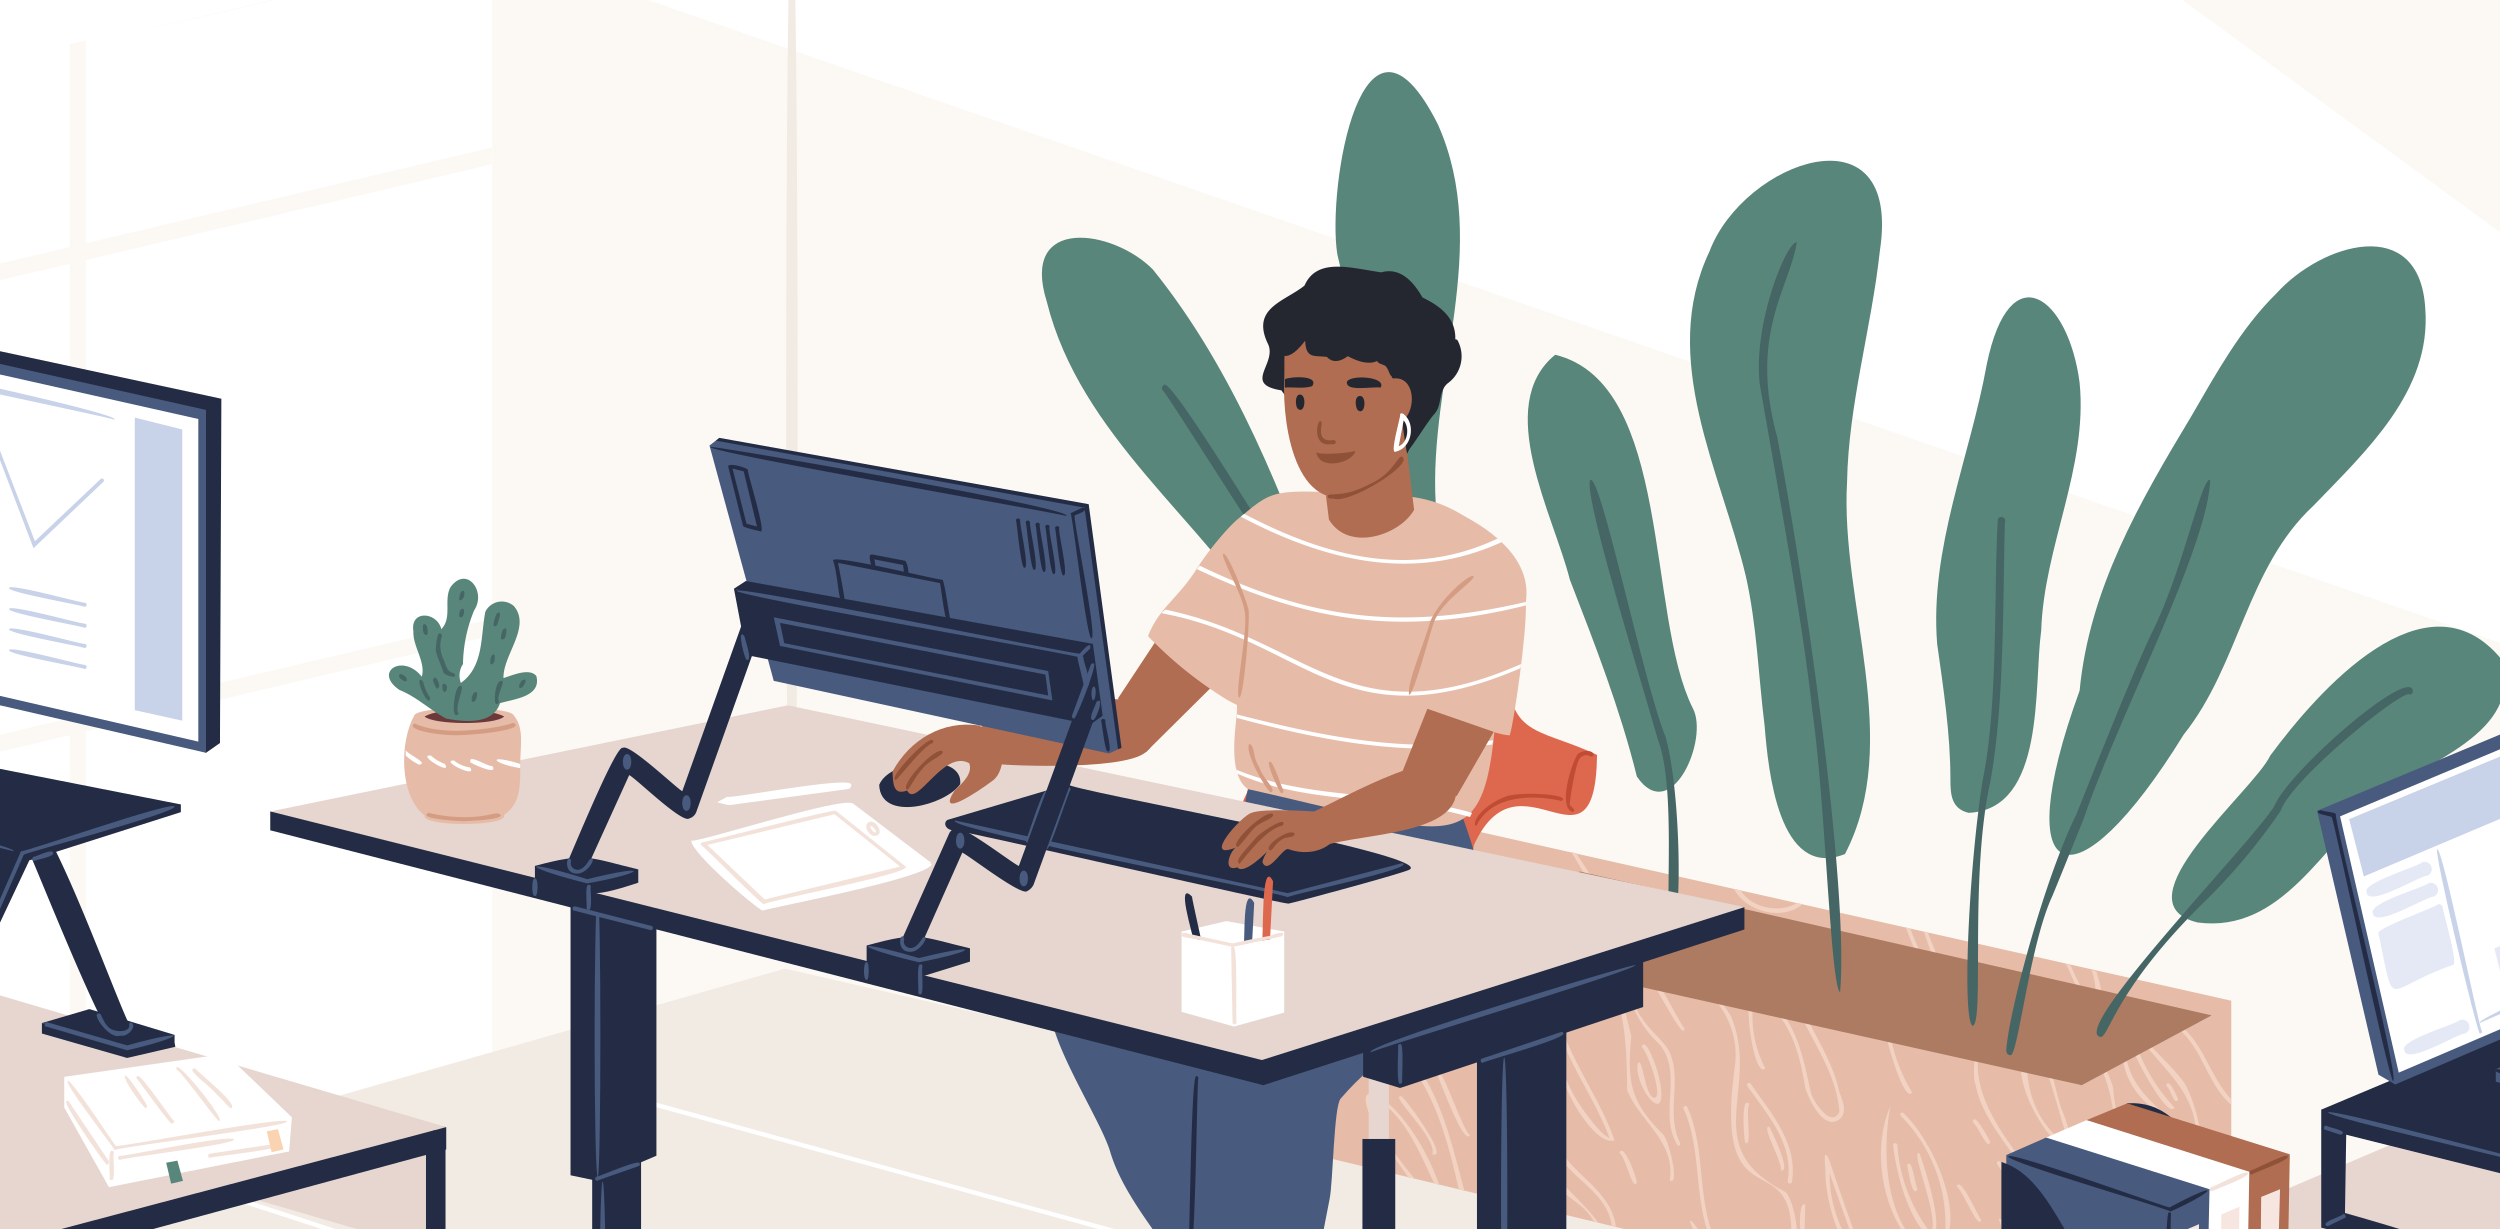
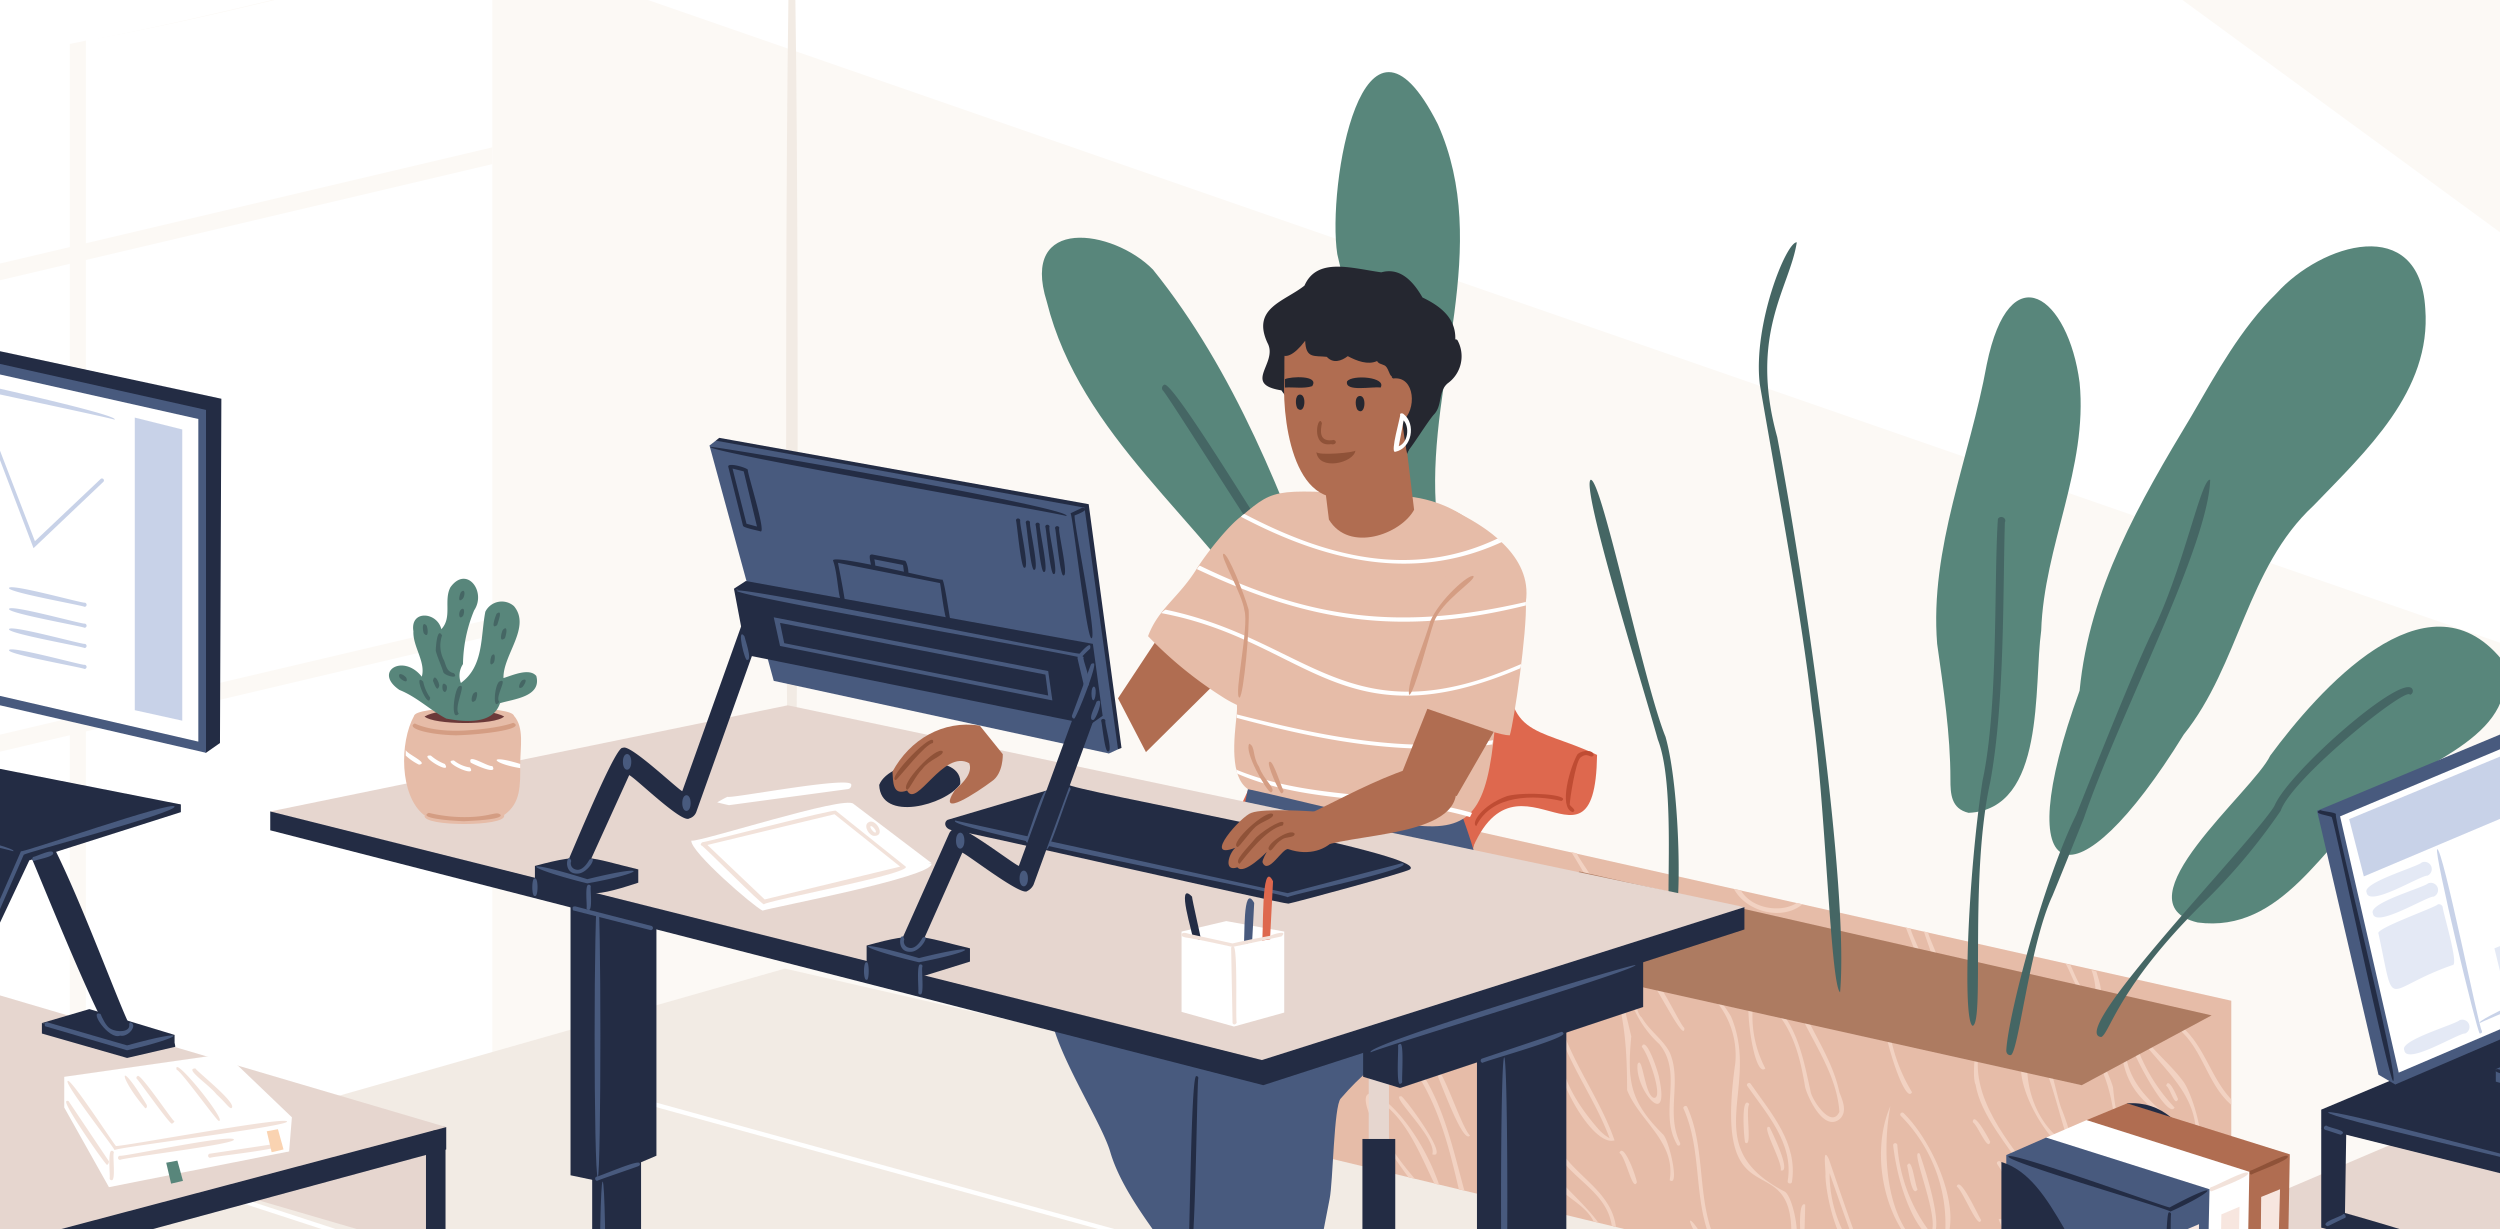
<svg xmlns="http://www.w3.org/2000/svg" id="Calque_1" data-name="Calque 1" viewBox="0 0 358 176">
  <rect x="0" y="0" width="358" height="176" fill="#333333" stroke="none" />
  <defs>
    <style>.cls-1{fill:none;}.cls-2{clip-path:url(#clip-path);}.cls-3{fill:#aacbe6;}.cls-4{fill:#fff;}.cls-10,.cls-11,.cls-12,.cls-13,.cls-14,.cls-15,.cls-16,.cls-17,.cls-18,.cls-19,.cls-20,.cls-21,.cls-22,.cls-23,.cls-24,.cls-25,.cls-26,.cls-4,.cls-5,.cls-6,.cls-7,.cls-8,.cls-9{fill-rule:evenodd;}.cls-5{fill:#fcf9f5;}.cls-6{fill:#f2ebe4;}.cls-7{fill:#e6bca8;}.cls-8{fill:#f2d2c2;}.cls-9{fill:#58867b;}.cls-10{fill:#ad7b61;}.cls-11{fill:#456664;}.cls-12{fill:#232c44;}.cls-13{fill:#e6d6cf;}.cls-14{fill:#485a7e;}.cls-15{fill:#c8d2e8;}.cls-16{fill:#f2e2da;}.cls-17{fill:#fad3b1;}.cls-18{fill:#b06d51;}.cls-19{fill:#de684e;}.cls-20{fill:#252730;}.cls-21{fill:#8f5238;}.cls-22{fill:#d49d83;}.cls-23{fill:#bf4c33;}.cls-24{fill:#6b3939;}.cls-25{fill:#e4e9f5;}.cls-26{fill:#f7e6df;}</style>
    <clipPath id="clip-path">
      <polyline class="cls-1" points="-4.7 -5.8 -4.7 179.4 361.4 179.4 361.4 -5.8" />
    </clipPath>
  </defs>
  <g class="cls-2">
    <rect id="candidat-handicap-recrutement-copy-23-a" class="cls-3" y="1" width="358" height="176" />
    <polyline class="cls-4" points="-4.7 -5.8 -4.7 179.4 361.4 179.4 361.4 -5.8" />
    <path class="cls-5" d="M304.6-5.8C434.1,4.7,510.8-19.2,510.9,145.1" />
    <path class="cls-5" d="M510.9,145.1c-1.8,21.3-5,83.7-3,84.4-103.1,4.4-541.2,22.4-536.6,20.7-.2,0-123.9-30.7-134.1-32.9,3-41.2,7.7-236,127.3-208,27.9,3.8,67.7-7.9,106.1-17" />
    <path class="cls-4" d="M70.5-7.7V154.4C16.1,177-56.7,207.2-111.2,229.9c-27.7-6.8-51.7-12.6-51.7-12.6-.7-13.9,11-115.3,24.9-147C-124.8,29.6-90.1,5-49.6,8c39,6.5,80.5-6.1,120.1-15.7" />
    <path class="cls-5" d="M70.5,21.1v2.4C5.6,38.8-74.1,57.6-138.9,72.9c.3-.9.6-1.7.9-2.6C-73.5,55.1,6,36.3,70.5,21.1Zm0,67.5V91C-.2,107.7-84.6,127.6-155.3,144.3c.1-.8.3-1.7.4-2.5C-84.4,125.1-.1,105.2,70.5,88.6Z" />
    <path class="cls-5" d="M12.3,5.8V209.4H10V6.3c.8-.2,1.6-.3,2.3-.5M-47.3,8.2V215.1h-2.3V8c.8.1,1.5.1,2.3.2m-67.2,23V227.1h-2.3V33.7a27.25,27.25,0,0,1,2.3-2.5" />
    <path class="cls-6" d="M507.8,229.5,112.4,138.7l-275.3,78.5c8.6,38.4,17.2,41.2,53.8,49.7,66,22.9,95.5,42.5,168.8,27.3,46.4-6,94.3-15.5,140.7-4.9,46.6,11.6,95.2,15.5,143.2,15.8,23.2,1,46.5,6,69.6,2.6,18.7-3.1,37.7-7.9,50.3-23.1,14.9-12.7,56.6-35.4,44.3-55.1" />
    <path class="cls-7" d="M295.3,154v37c-44-10.5-93.1-22.3-137.3-32.9l-2.1-35.4C199.6,132.6,251.7,144.3,295.3,154Z" />
    <path class="cls-7" d="M319.5,143.3v37c-37.7-7.7-76.5-15.7-114.1-23.4l-.9-.2-24.4-5V112C224.8,122,275,133.3,319.5,143.3Z" />
    <polygon class="cls-7" points="319.5 180.3 295.3 191 295.3 154 319.5 143.3 319.5 180.3" />
    <path class="cls-8" d="M290.1,166.9c-4.3-5.6-9.3-12.5-5.6-19.7-1.3-1.6-2.3,6.9-1.6,8.1,1.5,8.9,15.4,16.9,8.1,26.3-.3.3.2.7.4.4,4.1-4.4,1.7-10.7-1.3-15.1" />
    <path class="cls-8" d="M286.5,166.4c-.2-.3-.7,0-.5.3a23,23,0,0,1,3.8,11c2.1.2-2-9.8-3.3-11.3m-1.5-2.9c-.3-.6-2.4-4.5-2.5-2.8.7.4,2.2,4.3,2.5,2.8m-8.5,16.3c-7-4.4-6.9-15.6-5.8-21.4-3,6.9-.9,17.4,5.5,21.9a.29.29,0,1,0,.3-.5m-3.9-20.4a.28.28,0,1,0-.4.4,22,22,0,0,1,6.2,18.4c2.8-4.5-1.4-14.5-5.8-18.8" />
    <path class="cls-8" d="M274.9,165.2c-1.6-1,3,9.3,1.6,11.4a23.31,23.31,0,0,1-4.8-12.6.3.3,0,0,0-.6,0c1.6,13.6,10.3,20.2,3.8,1.2" />
    <path class="cls-8" d="M274.6,170.3c-.4-.6-.8-4.8-1.5-3.4.2.7.7,4.8,1.5,3.4m3.3,16.6-.7-.2c-9.7-13.9-7-12.1.7.2m-4.1-30.5a24,24,0,0,1-3.5-12c-2.3-1.5,2.3,14.4,3.5,12M288,189.3l-.6-.1a23.67,23.67,0,0,0-1.2-14.6c2.2-1,3,12.6,1.8,14.7m-4.3-14.6c-.5-.7-3-6.4-3.5-4.8.9.6,3.1,6.4,3.5,4.8m-28.2-4.1c-12.5-6.5-3.3-14.7-7.6-25-.4-.8-3.5-5.3-3.6-3.7a12.18,12.18,0,0,1,4.2,10.3c-3.4,23.8,8.6,11,8,25.4,1.7,1.5.4-6.4-1-7m3.9,11.8-.7-.2c-.7-1.2-1.6-10.5-.2-9.7,0,3.2-.5,6.9.9,9.9" />
    <path class="cls-8" d="M250.7,155.2c-.2-.3-.7,0-.5.3,2.8,4,6.7,8.3,5.8,13.6-.1.4.5.5.6.2.9-5.6-3-9.9-5.9-14.1" />
    <path class="cls-8" d="M253.4,161.4c-1.4-.5,1.9,5,1.6,6.2,1.6.4-1.1-5.2-1.6-6.2m-.6-8.4a16,16,0,0,1-1.6-10.3c.1-.4-.5-.5-.6-.2-.8,1.6.6,12,2.2,10.5m10.6,3.4c-1.3-6.1-5.9-11-6.9-16.9a.3.3,0,1,0-.6,0c1,6.8,7,12.5,7.5,19.7-1.1,2.5-3.8-1.5-4.1-2.8-1-4.5-1.8-9.2-5.2-12.6a.28.28,0,1,0-.4.4c3.1,3.1,4.1,7.3,4.8,11.5.4,1.5,2.7,6.5,5,4.5,1.1-1.1.3-2.7-.1-3.8m-12.9,1.7c-1.2-1.4-.8,4.6-.6,5.5,1.1.9,0-4.5.6-5.5m-12.4,4.3c-4.7-4.7-5.1-7.6-4.5-14-.3-1.1-2.1-9.5-2.8-8.3,1.9,5.3,2.2,10.5,2.2,16,1.8,4.5,7,7.4,6.1,12.9,1.5,1.1-.1-5.9-1-6.6m2.5,1.3c-2.1-4.3.3-8.8-1.5-13-1-1.9-2.9-3.1-4-5-1.3-.9-1.5-8.1-2.4-6.9a15.12,15.12,0,0,0,4.9,10.7c3.5,4.2-.1,9.7,2.5,14.3.1.4.6.3.5-.1" />
    <path class="cls-8" d="M237.6,154.4c-.1-.8-1.9-6.2-2.5-4.5,1,1.1,3.2,7.6,1.7,7.3-1.3-.4-1.6-6.3-2.3-4.8-.4,3.6,4.7,9.6,3.1,2m3.6-7.2c-.7-.5-4.3-8.6-4.8-6.6.8.5,4.9,9,4.8,6.6m5.4,32.2-.8-.2c-3.6-6.3-1.8-13.9-4.7-20.4-.2-.3.3-.6.5-.3,3,6.6,1,14.6,5,20.9m-1.8-.5-.8-.2c-3.7-6-1.5-4.4.8.2m-13.4-3.2-.6-.2c-.7-4.8-5.7-6.6-7.9-10.5-1.1-2-2-4.3-4.1-5.4.2,7.1,6.4,10.5,10.1,15.5l-.7-.2c-1.2-2.4-4-3.4-5.7-5.5-2.1-2.7-4.9-7.3-4-10.5,2.1.8,3.2,2.6,4.2,4.5,2.1,4.8,8,6.8,8.7,12.3m-2.5-14c-3.2-3.7-6.1-8.2-5.4-13.3,1.9,5.1,5.1,9.5,7,14.6a6.53,6.53,0,0,1-1.6-1.3m2.3,1.6c-1.9-5.5-5.5-10.3-7.5-15.9-.5-.6-.7.2-.4.6-2.6,2.9,4.3,16.4,7.9,15.3m3.2,6c-.1-.8-1.9-5.8-2.5-4.2.9.5,1.9,5.7,2.5,4.2m-24.7,1.2-.8-.2c-1.6-6.9-3.3-13.6-8-19.3-.2-.3.3-.6.5-.3,5,5.7,6.4,12.9,8.3,19.8m.8-7.9c-1.3-1.2-4.2-10.7-5-9.4.7,1.4,4,10.8,5,9.4m-4.4,7.1-.7-.2c-2.2-4.5-4.4-10.5-9.3-12.6.9,4.6,3.5,8.4,6.5,11.9l-.9-.2c-13.8-18.6-.7-13.5,4.4,1.1M200.7,157c-2-.4,5.2,6,4.4,8.3,2.6.8-3.6-7.7-4.4-8.3M262,168.5V168c1.4,4,2.8,8,4.3,12a18.78,18.78,0,0,1-4.3-11.5m5.3,12.8c-1.9-5.1-3.7-10.3-5.4-15.3-1-2.1-.4,1.7-.5,2.4.2,4.1,2.3,11.8,5.9,12.9m28-22.3c-.7-1.3-2.2-10.3-3.6-8.8,2.1,4.2,3,8.9,4.5,13.3-.3.3-.5.3-.7,0-3.9-2.7-5.7-8-5.1-12.6.1-.4-.5-.5-.6-.2-2.9,6.5,10.9,22.2,5.5,8.3m16.7,9c-4.7-6.9-8.5-1.5-9.4-12.2-.2-1.2-3.5-8.5-4.2-6.7,3,3.4,4.1,7.9,4.5,12.3,5.1,6.7,9.1.5,10.4,15.4,1.5.7-.6-7.9-1.3-8.8" />
    <path class="cls-8" d="M314.2,166.8c-6-5.3-9.3-6.1-.6.2,1.6,2,2.2,5,2.5,7.5,1.6.6-1-7-1.9-7.7m-1.6-12c-2.4-3.2-5.9-5.5-7.4-9.4-.1-.3-.6,0-.5.3,2.9,6.3,10.5,9.9,9.7,17.9-4.1-4.5-10.2-7.1-10.1-14.4a.3.3,0,1,0-.6,0c.4,10.3,7.8,9.4,10.7,16.1,2-.6-.4-8.7-1.8-10.5" />
    <path class="cls-8" d="M311.4,158.6a25.43,25.43,0,0,1-5.4-8.7c-.1-.3-.7-.2-.6.2.3,1.4,5.1,10.3,6,8.5m.5-1.2c-.2-.5-1.4-3.3-1.7-1.9.6.3,1.2,3.1,1.7,1.9m7.6,0v.8c-3.7-3.2-4.1-8.7-8.4-11.5-.3-.2.1-.7.4-.4,4.1,2.8,4.8,7.7,8,11.1m-43.3-16.2-3.3-8.4.7.2c.2,1.2,4.2,8.8,2.6,8.2m.8-3.4c-.5-1.5-1-2.9-1.5-4.4l.6.1c.1.9,2.4,5,.9,4.3m23.1,5.9c-2.3-.2-3.3-4-4.3-5.7l.7.2c.6,1.3,1.3,3.3,2.5,4.2.1.4.4.5.7.3.4.1.5-.1.4-.3a10.3,10.3,0,0,0-.6-3.5l.7.2c.3,1.2,1.4,3.8-.1,4.6m-42-14.2c-2.9,2.4-8,1.1-9.8-2.2l1,.2c1.5,2.6,5.7,3.3,8,1.8Zm-29.6-1.7c-1.2-1.9-2.3-3.9-3.5-5.8l.8.2c.3.9,4.3,6,2.7,5.6" />
    <path class="cls-9" d="M347.3,44.2c-.8-13.7-14.9-9.3-21.3-2.2-5.1,5-8.6,11.4-12.2,17.6-7.4,12.3-14.6,24.7-16,39.3-10.4,28.6-.7,31.6,14.9,6.3,8-10,9-23.9,18.6-32.8,7.5-7.8,16.9-16.4,16-28.2M297.8,54.8c-1.6-12.3-10-18.7-13.3-2.6-2.4,13.3-8.2,26.3-7.1,40,.9,6.4,1.9,12.9,1.9,19.4,0,2.1.1,4.2,2.6,4.8,11.1-.5,9.3-18.2,10.4-26.1.4-12.1,6.7-23.3,5.5-35.5M190.1,88.7c-6.2-17.4-13.3-35.6-25-50.1-5.7-5.8-19.1-7.8-15.2,4.6,4.8,19.3,22.4,31.3,32.3,47.3.8,1.6,1.2,4.1,2.2,5.5,6.4,3.7,8.5-1.7,5.7-7.3m15.8-70.9c-10.8-21.4-15.9,9-14.4,18.6,3.3,13.1,2.9,26.2,2.7,39.5,1.1,15.5,14.8,10.9,11.4-3.7-1.1-18,8.1-36.9.3-54.4M358.2,94.4c-10.8-13.1-26.3,4.6-33.1,13.8-2.4,5.1-22.1,21.1-10.4,23.9,12.1,1.6,18-11.2,25.9-17.8,6.5-5.3,20.9-9.2,17.6-19.9" />
    <polygon class="cls-10" points="316.7 145.4 298.1 155.4 209.3 135.6 226.2 124.8 316.7 145.4" />
-     <path class="cls-9" d="M269.2,35.9c3.2-21-19.5-12.9-24.4.1-7.3,15.4,1.6,31.4,5.2,46.5,1.6,7.1,1.8,14.3,2.7,21.5.5,6.2,2,22.1,11.5,18.3,8.4-16.2-.7-35.9.3-53.3.2-11.1,3.5-22,4.7-33.1m-26.8,65.5c-6.7-13.4-2.9-46.5-19.7-50.6-8.9,7.3-.2,23,2.1,32.2,3.6,9.3,7.2,18.5,9.6,28.2,4.9,7.2,10.4-5.4,8-9.8" />
    <path class="cls-11" d="M300.9,148.5c-5.2-.4,21.9-28.2,24.8-33.1,2.1-5,18.9-19.6,19.8-16.6a.57.57,0,0,1-.4.7c-.3-1.4-16.9,11.9-18.5,16.6a86.25,86.25,0,0,1-11.3,13.4c-12,11.9-13.2,18.5-14.4,19m-13,2.6c-.4,0-.6-.3-.6-.7.3-5.2,5.4-24.4,10-33.7,3.6-9,8.1-20.3,10.8-26,4.5-8.9,7.1-22.3,8.4-22-.3,9.6-13,33.6-18.1,48.5-1.9,4.7-3.5,8.7-4.5,11.1-3.3,7.1-4.9,22.9-6,22.8m-5.4-4.2c-1.5-.5-.7-21.5,1.4-35.1,2.3-10.7,1.6-28.6,2.2-37.5.4-.6,1.3-.1,1,.5-.3,9.9,0,25.9-2.1,37.2-3,13.6-.8,34.3-2.5,34.9m-19-4.8c-1.4-1.1-2.1-27.5-4-40.5-1.3-12.3-5.2-33.2-7.5-46.6-1-8.5,3.8-20.4,5.3-20.3-1,6.5-6.9,13.1-2.8,27.9,4,21,10.3,64.7,9,79.5m-24-9.4c-1.5.1.8-19.4-2.1-26.8-2.2-7.9-11.1-36.4-9.6-37.2,1.6,0,7.6,29.2,10.7,36.8,2.2,7.7,2.4,26.5,1,27.2M186.8,86.5c-.8.1-19.8-30.4-20.3-30.6a.54.54,0,0,1,.2-.8c1.3-1,19.8,30.3,20.6,30.5a.65.65,0,0,1-.5.9" />
    <path class="cls-6" d="M113.4,132.7c-1.1-.4-1.1-145.6,0-146,1.1.4,1.1,145.6,0,146" />
    <path class="cls-4" d="M124.3,286.3-90.9,206.5l-.2.5c1.6,0,213.8,80.5,215.4,79.3m174.5,17.4L-35.5,185.3l-.2.5c2.4.3,332.3,118.9,334.5,117.9m136.6-1.3L25.4,168.6l-.2.6L434.3,302.6a4.25,4.25,0,0,1,1.1-.2m52.2-35.9c-.2.1-.4.3-.6.4L82.2,155.3l.2-.6ZM20.3,299.1l-170.9-75.5-.2.5c1.3,0,169.8,76.2,171.1,75" />
    <polygon class="cls-12" points="25 148.2 25 150.9 19.9 148.8 25 148.2" />
    <path class="cls-12" d="M17.4,150c-1.6,1.8-14.1-30.9-14.7-31.2a1.72,1.72,0,0,1,.9-2.3c2.8-2.9,14.3,30.5,15.4,31a1.83,1.83,0,0,1-1.6,2.5" />
    <polygon class="cls-13" points="-51.3 146.1 62.4 179.3 62.4 163.5 -52 133.4 -51.3 146.1" />
    <polygon class="cls-12" points="-119.2 143.7 -119.2 146.4 -3.9 183 63.9 164.6 63.9 161.4 -119.2 143.7" />
    <polygon class="cls-13" points="-119.2 143.7 -4.1 179.4 63.9 161.4 -52 127.2 -119.2 143.7" />
    <path class="cls-12" d="M5.2,273.2C-5.9,271,62.6,249.6,61,248.8V163.3a1.4,1.4,0,0,1,2.8,0v87.5c-.5.1-58.1,22.5-58.6,22.4" />
    <polygon class="cls-12" points="6 146.5 12.8 144.5 25 148.2 18.2 150.1 6 146.5" />
    <path class="cls-12" d="M6,146.5V148l12.2,3.5,6.9-1.6c0-1.9-5.1-1.7-6.4-1.7-.5.3-12.7-1.7-12.7-1.7" />
    <path class="cls-14" d="M18.2,150.4,6.6,147c-.2,0-.2-.2-.2-.4s.2-.2.4-.2l11.4,3.3C27.6,147.1,26.5,148.5,18.2,150.4Z" />
    <path class="cls-14" d="M17.2,148.3c-1.6.7-4.6-3.8-2.8-3.1.2.5.8,1.8,1.4,2.1,1,.6,2.9.5,2.7-.6,0-.2.1-.3.2-.3,1.1.4-.4,2.2-1.5,1.9" />
    <polygon class="cls-12" points="-51.3 109.2 -32 103.8 25.9 115.2 3.4 122.5 -51.3 109.2" />
    <path class="cls-12" d="M3.4,122.5l-7.6,17L-58,125.3l6.6-16.1s27.7,2.9,28.2,3.2S3.4,122.5,3.4,122.5" />
    <path class="cls-12" d="M25.9,115.2v1.1L4.2,123.2l-8.1,17.2-27.4,8.5-53.5-15v-1.1s34.5-4.5,35.2-4.5,57-14.1,57-14.1Z" />
    <path class="cls-14" d="M-31.5,148c-52.1-14.5-52.7-14.7-52.6-14.7,0-1.6,50.1,13.9,52.6,14.1l26.9-8.1L3,121.9c.4.2,21.8-7.3,22-6.4s-21.4,6.6-21.6,6.9l-7.6,17.4C-4.3,139.8-31.4,148-31.5,148Z" />
    <path class="cls-14" d="M-6.1,139.3c-.3-.3-51.5-13-51.3-13.8.1-.4,52.8,12.8,51.3,13.8m8-17.4c-.3-.3-53.2-11.5-53-12.3,0-.3,54.5,11.3,53,12.3" />
    <polygon class="cls-12" points="-53.8 40.1 -51.2 39.3 31.7 57.1 31.5 106.4 29.5 107.8 -53.8 40.1" />
    <polygon class="cls-14" points="-53.8 40.1 -53.8 88.6 29.5 107.8 29.5 58.7 -53.8 40.1" />
    <polygon class="cls-4" points="-52.7 41.8 -52.7 87.5 28.4 106.2 28.4 60 -52.7 41.8" />
    <polygon class="cls-15" points="19.3 59.8 19.3 101.7 26.1 103.2 26.1 61.5 19.3 59.8" />
    <path class="cls-15" d="M16.4,60.1c-.3-.3-51.6-10.9-51.4-11.7.1-.4,52.9,10.7,51.4,11.7M12.1,95.8c-.2-.2-11.1-2.1-10.8-2.7.1-.7,10.5,2.2,10.8,2.1a.3.3,0,0,1,0,.6m0-3c-.2-.2-11.1-2.1-10.8-2.7.1-.7,10.5,2.2,10.8,2.1a.3.3,0,0,1,0,.6m0-2.9c-.2-.2-11.1-2.1-10.8-2.7.1-.7,10.5,2.2,10.8,2.1a.3.3,0,0,1,0,.6m0-3c-.2-.2-11.1-2.1-10.8-2.7.1-.7,10.5,2.2,10.8,2.1a.3.3,0,0,1,0,.6m-44.2-32c-.3-.2-3.1-.3-2.9-.9,0-.6,2.7.4,2.9.3.4.1.4.6,0,.6m0,6.2c-.3-.2-3.1-.3-2.9-.9,0-.6,2.7.4,2.9.3.4.1.4.6,0,.6m0,6.1c-.3-.2-3.1-.3-2.9-.9,0-.6,2.7.4,2.9.3.4.1.4.7,0,.6m0,6.2c-.3-.2-3.1-.3-2.9-.9,0-.6,2.7.4,2.9.3.4.1.4.6,0,.6m0,6.2c-.3-.2-3.1-.3-2.9-.9,0-.6,2.7.4,2.9.3a.3.3,0,1,1,0,.6m0,6.1c-.3-.2-3.1-.3-2.9-.9,0-.6,2.7.4,2.9.3.4.1.4.6,0,.6m14.6,2.9-5.1-14c-.4.2-7.3,11.4-7.9,11-.1-.1-.2-.3-.1-.4l8.1-11.9,5,13.9,4-6.3,3.5,3.9L-.4,63.5,5,77.5l9.4-8.9a.28.28,0,1,1,.4.4l-10,9.5L-.3,65.1-9.8,85.9l-3.6-4Z" />
    <path class="cls-14" d="M4.9,123.3a.32.32,0,0,1-.1-.6c.3,0,2.7-1.2,2.8-.6.3.6-2.5,1-2.7,1.2" />
    <polygon class="cls-4" points="9.2 158.6 32.6 155.6 41.3 164.9 15.6 170 9.2 158.6" />
    <path class="cls-4" d="M9.2,158.6v-4.4l23.1-3.3,9.5,9.1-.4,4.9s-19.1-.6-19.6-.6-12.6-5.7-12.6-5.7" />
    <path class="cls-16" d="M16.4,164.7c0-.3-7.3-9.6-6.7-9.9.4-.5,6.7,9.2,6.9,9.3.4.2,24.4-4.3,24.5-3.5C41.4,161.3,16.6,164.3,16.4,164.7Zm.8,1.4a.3.3,0,0,1,0-.6c.3.2,16.2-3.2,16.3-2.3,0,.7-16,2.6-16.3,2.9m12.9-.3a.3.3,0,0,1,0-.6l10-1.5c.2,0,.3.1.3.2.1.7-10,1.7-10.3,1.9M16,169a.27.27,0,0,1-.3-.3c.1-.2-.3-4,.3-3.9a.27.27,0,0,1,.3.3c-.2.2.3,4-.3,3.9m-.7-2.2c-.4-.3-6.3-8.7-5.8-9.1a.25.25,0,0,1,.4.1l5.7,8.5c0,.2-.1.5-.3.5" />
    <polygon class="cls-9" points="23.8 166.5 24.5 169.5 26.2 169.1 25.4 166.2 23.8 166.5" />
    <polygon class="cls-17" points="38.2 162 38.9 165 40.6 164.6 39.8 161.7 38.2 162" />
    <path class="cls-16" d="M33.1,158.7c-.4-.1-.7-.7-2.1-2-1.2-1.5-4.7-3.7-3-3.7,0,.3,6.3,5.2,5.1,5.7m-1.8,1.8c-.4-.2-5.5-7.3-6-7.3-.7-2.5,7.5,7.7,6,7.3m-6.7.4c-.3.1-4.8-6.3-5-6.4a.25.25,0,0,1,.1-.4c.3-.6,5,6.4,5.2,6.4s-.1.4-.3.4m-3.8-2.2c-3.8-4.4-4.1-7.6.2-.5.1.3,0,.5-.2.5" />
    <polygon class="cls-18" points="160.1 100 167.7 88.5 175.3 96.6 164.1 107.7 160.1 100" />
    <path class="cls-18" d="M167,177.6l3.9,9,3.9,3.1,2.3-5.5c-3.2-10.5.6-9.3-10.1-6.6" />
    <path class="cls-19" d="M216.1,92.6c-1,13.3,3.7,11.3,12.6,15.5-.3,21-13.5-6.4-19.6,18.9Z" />
    <path class="cls-19" d="M194.1,80.2s22.2,2.5,22.7,3.7c.6,6.6-6.8,42.6-7,43.1l-35.7-3.9Z" />
    <path class="cls-14" d="M178.7,113l-1.3,6.2c7.6,4.8,47.8,38.8,31.3-4.2Z" />
    <path class="cls-7" d="M215.1,86.7c-1.9,38.6-1,34.2-36.4,26.3-2.6-1.8-2-7.1-1.6-10.7.4-4.2-2.1-8.1-1.7-12.2,1.3-5.9,3.9-9.6,2.4-16.2,5.1-4.3,4.7-3.8,22.4-2.9,8.5.2,16.8,6.4,14.9,15.7" />
    <path class="cls-20" d="M208.7,48.7a.37.37,0,0,0-.3-.1c.1-3.1-2.2-4.8-4.7-6-1.2-2.1-3.1-4.4-5.9-3.6-4.3-.6-9.2-2.2-11,1.9-2.9,2.3-7.6,3.2-5.3,8.2,1.6,2.9-3.7,5.9,2,6.8,3.7,5.6,13.3,3.5,18,8-1.2,3.3,2.5-3,3.8-4.5,1.3-1.3.6-3.3,2-4.5a4.77,4.77,0,0,0,1.4-6.2" />
    <path class="cls-18" d="M202.3,62.2c-3.2,7-3.1,6.6-6.7,8-9.8,5-12-8.8-11.7-15.8.1-3.3-.2-3.2.6-7.3.5-1.7,5.4-2.1,7-3.1,2.8-1.7,10.3,2.3,10.3,2.3s3.8,8.9.5,15.9" />
    <path class="cls-18" d="M201.1,61.5,202.5,73c-1.9,3.5-9.3,6.2-12.2,1.4l-1.1-8.9Z" />
    <path class="cls-20" d="M186.1,56.5c1.1-.1.8,3-.3,2-.3-.4-.4-1.9.3-2m8.6.2c1.1-.1.8,3-.3,2-.3-.4-.5-1.9.3-2" />
-     <path class="cls-21" d="M190.6,63.6c-3.1.5-1.8-4.6-1.3-3-.2,1-.5,2.8,1.7,2.4.6.2.2.8-.4.6m-2.1,1.1c.1.6,5.7.1,5.6-.2-.2,1.8-5.3,3-5.6.2m2.5,6.7c-.6,0-1,0-.8-.5.8-.3,2.4.3,6-1.6,3.7-1.6,4.2-5,4.8-3.6.3,1.5-8,6.5-10,5.7" />
+     <path class="cls-21" d="M190.6,63.6c-3.1.5-1.8-4.6-1.3-3-.2,1-.5,2.8,1.7,2.4.6.2.2.8-.4.6m-2.1,1.1c.1.6,5.7.1,5.6-.2-.2,1.8-5.3,3-5.6.2m2.5,6.7" />
    <path class="cls-20" d="M187.9,55.3c-1.2.4-2.7.1-3.9.2V54.3c.8-.4,5-.6,3.9,1m5-.7c.8-1,5.7-.6,4.8.9-1.1-.2-5.2.7-4.8-.9" />
    <path class="cls-20" d="M205.5,51.2c.2-10.3-16.2-11.1-21.4-5-2.3,3.8-.6,7.1,2.8,2.6.1,2.6,1.3,2.1,3.1,2.3.9,1,2.1.6,3-.1,1.3.7,2.9,1.3,4.2.7.2.4.6.4,1,.6.6.2.7,1.4,1.1,1.6,0,.1,0,.2.2.3,3.2-.4,3.4,4.6,1.3,6.1.1,1.1.6,4.3.7,4.7.9-2.1,4.7-10.2,4-13.8" />
    <path class="cls-7" d="M184.4,85c-1.1,4.9-.4,14.8-6.2,16.4a17.1,17.1,0,0,1-3.3-1.7,57.24,57.24,0,0,1-10.5-8.6c1.5-4,4.4-5.5,7-9.7,1.6-2.5,4.7-6.3,6.4-7.5,1.1,1.6,6.2,8.2,6.6,11.1" />
    <path class="cls-14" d="M164.9,131.1c-1-.2-13,7-14.4,11.8s7.1,17.2,8.5,22.1c1.9,6.4,7.7,12.7,9.7,16.5,1.2-.8,12.9-4.4,13.3-7.5,0,0-8.4-20-7.8-22.7a34.87,34.87,0,0,0,0-7.5s24.1-7.9,23.4-8.1l-32.7-4.6" />
    <path class="cls-14" d="M213.6,129.9c-1,20.3-10.2,14.1-21.6,27.4-1,1-1.1,12-1.6,14.4s-4.2,22.1-4.2,22.1c-.9.2-12.3,0-15.9-1.3,0,0,0-42.7,1.4-45s13-7.3,18.8-7.3,23.1-10.3,23.1-10.3" />
    <path class="cls-12" d="M170.4,180.2a.27.27,0,0,1-.3-.3c.3-.3.4-25.8,1.2-25.8a.27.27,0,0,1,.3.3c-.2.3-.4,25.8-1.2,25.8" />
    <path class="cls-7" d="M218.5,86.2c.2,4.2-1.7,17.2-2.3,19.1-2.4,0-11.4-4-11.3-3.8,1-8.7,2.2-19.7,3.2-28.4,4.4,2.1,11.4,6.4,10.4,13.1" />
    <path class="cls-4" d="M215.1,77.6c-12.8,5.9-25.4,2.7-37.4-3.6a1.76,1.76,0,0,1,.5-.4c11.6,6.1,23.9,9.4,36.3,3.5a2.65,2.65,0,0,0,.6.5m3.4,8.6v.5c-17.8,4.4-30.8,2.5-47.1-5.2a1.76,1.76,0,0,1,.4-.5c16.1,7.8,29,9.3,46.7,5.2m-.7,8.9a1.27,1.27,0,0,1-.1.6c-25.5,10.9-30.6-4-51.4-7.9a3.17,3.17,0,0,1,.6-.5c20.6,4.3,26.2,18.6,50.9,7.8m-4,10.9c0,.2-.1.4-.1.6-12.6,1.8-24.6-.6-36.6-3.8v-.5c12.1,3.1,24.1,5.6,36.7,3.7m-3,10.4-.3.6c-10.9-3.2-22.7-1.6-33.3-6.2-.1-.2-.1-.4-.2-.6,10.8,4.5,22.7,3,33.8,6.2" />
    <path class="cls-22" d="M177.5,99.9c-.9-.1,1.4-10.2.7-12.5-.3-2.3-3.6-7.9-3-8.1s3,5.8,3.6,8c.2,2.2-.7,12.3-1.3,12.6m24.3-.4c-.5-1.4,2.5-8.3,3-10.5,1.3-3.1,5.6-6.9,6.2-6.5.4.6-4.6,3.5-5.7,6.7-.6,1.7-2.8,10.2-3.5,10.3m-19.8,14c-.7-.3-3.9-5.9-3.1-7,.9.4.4,1.8,1.4,3.3.7,2,2.6,3.2,1.7,3.7m1.5.1c-.2.1-2.3-4.5-1.7-4.5.5-.4,1.8,4,2,4.1,0,.2-.1.4-.3.4" />
    <path class="cls-4" d="M201,60.2l-.7,3.7c1.3-.5,1.6-2.7.7-3.7m-1.2,4.5c-.8.2.8-5.1.7-5.3s.3-.3.5-.1c1.8,1.4,1.2,4.9-1.2,5.4" />
    <polygon class="cls-13" points="196 173.8 198.9 173.8 198.9 140.2 196 140.2 196 173.8" />
    <polygon class="cls-12" points="195.1 189 199.8 189 199.8 163.1 195.1 163.1 195.1 189" />
    <polygon class="cls-12" points="88.6 164.8 88.6 207.7 91.8 206.3 91.8 164.5 88.6 164.8" />
    <path class="cls-12" d="M88.6,207.7l-3.8-.3V165.7l5-2.2c-.2,7.5-1,37.2-1.2,44.2" />
    <polygon class="cls-12" points="85.5 126.2 85.5 169.1 94 165.5 94 123.8 85.5 126.2" />
    <path class="cls-12" d="M85.5,169.1l-3.8-.8V127l5-2.2c3.5,7.3-.6,37.4-1.2,44.3M66,214l7.1,3.2,39.4-17.7-8.4-2.1Z" />
    <path class="cls-14" d="M72.6,219.6c-.4,0-.4-1.7,0-1.7s.5,1.7,0,1.7m13.7-10.2-1.8-.9c-.2-1.3.6-2.1.6-.4l1.3.7,5.2-2.1c.1-.2-.3-3.6.6-2.3v2.7Zm-.8-40.3a.32.32,0,0,1-.1-.6c.2.1,6.2-2.6,6.2-1.9.1.2,0,.3-.2.4s-5.8,2-5.9,2.1" />
    <path class="cls-14" d="M86.3,208c-.6-.2-.6-38.6,0-38.8.6.2.6,38.6,0,38.8m-.7-39.4c-.6-.2-.6-40.2,0-40.5.5.2.5,40.2,0,40.5" />
    <polygon class="cls-12" points="200.5 155.8 195.2 154.2 195.2 149.1 203.5 146.7 200.5 155.8" />
    <polygon class="cls-12" points="38.7 116.2 38.7 118.9 180.9 155.4 249.8 133.1 249.8 129.9 38.7 116.2" />
    <polygon class="cls-13" points="38.7 116.2 180.7 151.8 249.8 129.9 112.8 101 38.7 116.2" />
    <polygon class="cls-12" points="200.5 146.8 200.5 155.8 235.3 144.2 235.3 136.5 200.5 146.8" />
    <polygon class="cls-12" points="215.3 149.6 215.3 192.5 224.3 188.8 224.3 147 215.3 149.6" />
    <path class="cls-12" d="M215.3,192.5l-3.8-.8V150.4l5-2.2c3.5,7.3-.6,37.4-1.2,44.3m-21.2,46.6,7.1,3.2,41.6-19.6-8.4-2.1Z" />
    <path class="cls-14" d="M216.2,231.4c-.6-.2-.6-38.6,0-38.8.5.2.5,38.6,0,38.8m-3.9-79.2a.32.32,0,0,1-.1-.6l11.3-3.8c.2-.1.3,0,.4.2.1.8-11.2,3.9-11.6,4.2m3.1,39.7c-.6-.2-.6-40.2,0-40.5.6.3.6,40.3,0,40.5m-19.1-41.2c-1.5-.9,37.8-12.8,37.9-12.5.2.7-37.6,12.1-37.9,12.5m4.2,4.5c-.6.3-.2-5.3-.3-5.4a.27.27,0,0,1,.3-.3c.6-.3.2,5.3.3,5.4a.32.32,0,0,1-.3.3" />
    <path class="cls-12" d="M125.9,112.4c1.5-3.8,12.1-4.7,11.6-.1-2.1,3-11.4,5.5-11.6.1" />
    <path class="cls-18" d="M143.6,108l-3.3-4.1c-5.3-.8-10,2-12.5,6.6.1,1.5,0,3.5,2.1,2.7,1.3,2.7,5.2-6,8.9-3.9.5,1.4-.8,2.7-2.1,3.9-2.7,4.2,3.3.2,5.3-1.3,1.7-1.1,1.6-3.9,1.6-3.9" />
    <path class="cls-21" d="M129.9,113.1c-1.2-.6,4.2-6.4,5.1-5.5.2.6-2,1.2-2.9,2.5-1.1,1.1-1.8,2.9-2.2,3m-1.6-1.4c-1.6,0,5.9-7.7,5.3-5.3-1.1.1-4.8,4.9-5.3,5.3" />
-     <path class="cls-18" d="M164.1,107.7c-3.4,2.9-22.4,1.8-22.5,1.6l-2.5-4.9c2.4-.5,21.8-6.6,23.8-3.3,1.1,1.4,3,3.5,1.2,5-.1,0,1.8,0,0,1.6" />
    <path class="cls-12" d="M152.9,112.3l-17.2,5.1c-.7.4-.3,1.5.9,1.5,1.6.1,47.2,10.6,47.9,10.5s17-4.5,17.4-4.9C205.1,122.3,152.6,113.1,152.9,112.3Z" />
    <path class="cls-14" d="M184.4,128.5c.1-.5-49.7-9.9-47.6-11l47.6,10.4,16.4-4.3c2.4.7-16.6,4.6-16.4,4.9m-91.2,4.7-11-2.8c-.2,0-.2-.2-.2-.4s.2-.2.4-.2l10.9,2.8a.31.31,0,0,1-.1.6" />
    <path class="cls-14" d="M147.2,120.7c-.2,0-.3-.2-.3-.4.2-.1,2.4-7.5,2.9-7,.6-.1-2.4,7.6-2.6,7.4m2.7.9c-1,.3,3-8.6,2.8-8.7a.52.52,0,0,1,.4-.2c.2.1.2.2.2.4-.3.2-2.9,8.6-3.4,8.5" />
    <path class="cls-18" d="M188.1,116.2s-7.1-.5-8.9.2c-1.4.4-7.2,6.9-2.3,5-1,.9-1.7,3.5.3,2.8.9,1.2,4.2-2.2,4.2-2.2s-.7,1.2-.6,1.5c.8,1.9,2.9-2.2,3.7-1.9,6,2.1,10.5-4.3,3.6-5.4" />
    <path class="cls-21" d="M177.2,121.3c-1.3-.5,4.3-5.6,5.1-4.7.2.6-1.6,1-2.5,1.8s-2.3,2.9-2.6,2.9m.3,2.4c-.9-.4,1.1-2.2,2.4-3.8,1.4-1.3,4.5-3.1,3.8-1.7-2.4.5-5.2,4.3-6.2,5.5m4.4-1.9c-1.3-.5,2.9-3.4,3.5-2.4,0,.6-1.3.4-1.8.8-1,.6-1.3,1.5-1.7,1.6" />
    <polygon class="cls-12" points="160.1 107.3 160.6 107.1 155.9 72.2 103 62.7 102.5 63.1 160.1 107.3" />
    <polygon class="cls-14" points="101.6 63.8 102.5 63.1 155.3 72.7 160.1 107.3 158.8 107.9 101.6 63.8" />
    <polygon class="cls-14" points="101.6 63.8 153.8 74.2 158.8 107.9 110.8 97.5 101.6 63.8" />
    <path class="cls-12" d="M82.1,128.6l-2.6-1.2c.5-.5,8.6-21,9.7-20.3.9-.7,7.7,5.8,8.5,6.2l8.5-23.8,2.7,1-9.2,25.8a1.5,1.5,0,0,1-1,.9c-1,.8-7.8-5.9-8.6-6.2Zm47.7,11.5-2.6-1.2,8.7-19.5a1.42,1.42,0,0,1,.9-.8c.8-.7,8.4,5.2,9.1,5.4l7.9-21.6,2.7,1L148,126.7a2,2,0,0,1-.9.9c-.8.8-8.5-5.2-9.3-5.5Z" />
    <path class="cls-12" d="M76.6,126.4V124c7.4-2,7.7-1.2,14.8.5v1.9C83.9,128.9,84,128,76.6,126.4Z" />
    <path class="cls-14" d="M82.7,125.1c-2.3.1-1.4-3.4-.9-1.8a.89.89,0,0,0,.6,1.2c1.1.4,2-1.4,2-1.4,1.3-.7-.2,2-1.7,2" />
    <path class="cls-14" d="M84.1,126.5c-9.3-2.3-10.2-3.8,0-.6C93.4,123.6,92.5,125,84.1,126.5Zm-7.5,1.8c-.5.2-.5-2.7,0-2.5.5-.2.5,2.7,0,2.5m7.7,2a.27.27,0,0,1-.3-.3c.1-.2-.3-3.4.3-3.3a.27.27,0,0,1,.3.3c-.1.2.3,3.4-.3,3.3" />
    <path class="cls-12" d="M124.1,137.7v-2.3c7.5-2.1,7.6-1.3,14.8.4v1.9l-7.4,2.3Z" />
    <path class="cls-14" d="M131.6,137.8c-9.3-2.2-10.2-3.6,0-.6C140.8,134.9,140,136.2,131.6,137.8Zm-7.5,2.5c-.5.2-.5-2.7,0-2.5.4-.2.4,2.7,0,2.5m7.7,2.1a.27.27,0,0,1-.3-.3c.1-.2-.3-4.1.3-4a.27.27,0,0,1,.3.3c-.2.2.3,4.1-.3,4" />
    <path class="cls-14" d="M130.4,136.3c-2.3.1-1.4-3.4-.9-1.8a.89.89,0,0,0,.6,1.2c1.1.4,2-1.4,2-1.4,1.2-.7-.2,2-1.7,2" />
    <polygon class="cls-12" points="106.9 93.8 156.3 103.8 155 93.6 105.1 84.3 106.9 93.8" />
    <path class="cls-12" d="M105.1,84.3l1.7-1.1,49.7,9,1.4,10.3-1.7,1.2c-10.2-6.2-39.7-16-51.1-19.4" />
    <path class="cls-14" d="M154.8,94.2c-.4-.4-49.3-8.8-49.3-9.6s48.7,9.2,49.1,9c.2-.2,1.8-2.1,1.5-.7A15.93,15.93,0,0,0,154.8,94.2Zm-1,8.7c-.2,0-.3-.2-.3-.4l2.7-7.3c.1-.2.2-.2.4-.2.7-.1-2.6,8.2-2.8,7.9m2.7.2c-.8,0,.5-2.3.5-2.6,1.3-1-.1,2.8-.5,2.6" />
    <path class="cls-14" d="M155.6,98.3c-.2,0-.4-.1-.4-.2-.9-3.8-.9-3.8-.9-3.9,0-.4.8-.4.9,0-.4-.2,1.5,4,.4,4.1Zm1.3,1c.1-1.3-.6-1.3-.6,0s.5,1.3.6,0M107,94.5c-.3.4-1.6-4.9-.4-3.4,0,.2,1.2,3.5.4,3.4m5.3-2.4,37.8,7.5-.4-3-38-7.4Zm38.4,8.2-39-7.8-.9-4.1,39.3,7.7Z" />
    <path class="cls-12" d="M156.3,91.4c-.7.1-2.7-17.7-3-17.9l1.7-.8c1.3.2-.8,1-1.1,1.1-.3.4,3.3,17.6,2.4,17.6m-3.6-17.5c-.3-.3-51.2-9.1-51-9.9,0-.3,52.5,8.8,51,9.9m6,33.7c-.5.3-.9-4.2-1-4.3-.1-.4.5-.5.6-.1-.2.2,1.1,4.5.4,4.4m-6.4-25.2c-.5.3-1.1-6.6-1.2-6.7-.1-.4.5-.5.6-.1-.3.2,1.4,6.9.6,6.8m-1.4-.2c-.5.3-1.1-6.6-1.2-6.7-.1-.4.5-.5.6-.1-.3.3,1.4,7,.6,6.8m-1.4-.3c-.5.3-1.1-6.6-1.2-6.7-.1-.4.5-.5.6-.1-.2.3,1.4,7,.6,6.8m-1.4-.3c-.5.3-1.1-6.6-1.2-6.7-.1-.4.5-.5.6-.1-.2.3,1.4,6.9.6,6.8m-1.4-.3c-.5.3-1.1-6.6-1.2-6.7-.1-.4.5-.5.6-.1-.2.3,1.4,7,.6,6.8m-10.9,7.8c-.5.3-1.1-5.5-1.2-5.6L120,80.6c1.1,5.6,1,5.7,1,5.8-1,.8-.9-3.9-1.7-6.1-.5-1.1,15.5,2.9,15.6,2.7.3-.3,1.1,5.7,1.2,5.8a.32.32,0,0,1-.3.3M106.9,75l1.5.4-1.9-7.9-1.6-.4Zm2,1.1c-.2-.1-2.4-.5-2.5-.8l-2.1-8.4c-.3-.8,2.8.1,2.8.4-.2.1,2.7,9.1,1.8,8.8Z" />
    <path class="cls-12" d="M129.8,82.5c-.4.1-.4-1.4-.5-1.6l-4.1-.8c.1.3.4,2.1-.4,1.2,0-.2-.4-1.6-.2-1.8a.37.37,0,0,1,.3-.1l4.7.9c.3.1.8,2.3.2,2.2" />
    <path class="cls-18" d="M186,117.1c2.1-.3,18.2-10.2,21.5-7.2,5.5,9.9-12.5,9.2-18.2,11.3Z" />
    <polygon class="cls-18" points="200.5 111.3 204.4 101.5 213.9 104.8 208.6 114 200.5 111.3" />
    <path class="cls-23" d="M225.2,116.3c-2.1-.7-.3-6.6.7-8.3.8-.7,2.4-.6,2.3.2-.5.5-.8-.6-1.9.3-.7.7-1.5,6-1.5,6.6-.2.3,1.2.9.4,1.2m-13.8,2c-.8-.4.8-3,4.4-4.3,2.6-.7,9.4-.2,7.8.7-3.8-.9-10-1-12.2,3.6" />
    <polygon class="cls-4" points="169.2 133.4 169.2 144.9 176.7 147 183.9 145 183.9 133.4 175.6 131.9 169.2 133.4" />
    <path class="cls-12" d="M172,134.6l-1.2-.3c.1-.3-2.5-8.4-.1-5.9C170.7,128.8,172,134.4,172,134.6Z" />
    <path class="cls-19" d="M182.3,126.2l-.4,7.7v.6l-1.2.2c.3,0-.2-12.1,1.6-8.5" />
    <path class="cls-14" d="M179.6,129.3c0,.4-.3,5.4-.3,5.6l-1.2.3c.2-.2-.2-9,1.5-5.9" />
    <path class="cls-16" d="M183.5,134.1c-2.2.5-4.7,1-7,1.5-.9-.2-5-1.1-5.8-1.2-.2-.1-1.7-.1-1.5-.6s1.1,0,1.4,0c.8.2,5.1,1.1,5.9,1.3,1.7-.4,3.7-.8,5.4-1.1.3-.2,2.7-.9,1.6.1" />
    <path class="cls-16" d="M176.8,146.7a.27.27,0,0,1-.3-.3l-.2-10.6a.27.27,0,0,1,.3-.3c.7-.1.3,10.6.5,10.9A.45.45,0,0,1,176.8,146.7Z" />
    <path class="cls-4" d="M99,120.4c.4,0,10.1,8.9,10.2,9.1s24.2-5.9,24.2-5.9l-11.2-8.5C120.9,113.9,100.6,120.5,99,120.4Z" />
    <path class="cls-4" d="M99,120.4c-.1,1.6,8.9,9.4,10.2,10,1.5-.5,24.3-4.8,24.2-6.7Z" />
    <path class="cls-16" d="M101.3,121l8.2,7.8,19.4-4.7-9.4-7.5Zm8.1,8.5c-.3.1-8.6-8.3-8.9-8.4s-.1-.4.1-.5c.2.1,18.8-4.8,19.1-4.5l10,8c.9,1-20.1,4.9-20.3,5.4Zm15.3-11.2c-.3.1.5,1.1.7.9s-.5-1-.7-.9m.6,1.4c-.8.1-1.7-1.4-1-1.9,1-.8,2.6,1.8,1,1.9" />
    <path class="cls-4" d="M102.7,114.9s1.2-.7,1.5-.8c.4.3,18-3.1,17.7-1.7a.56.56,0,0,1-.5.6l-17,2.3c-.1,0-1.7-.4-1.7-.4" />
    <path class="cls-7" d="M74.5,109.4c0,3.1.1,5.6-2.3,7.3H60.7c-3.5-2.8-3.5-10.4-1.4-14.2H73.6c1.5,1.7.9,4.5.9,6.9" />
    <path class="cls-7" d="M73.6,102.6c.3,1.6-14.6,1.6-14.3,0-.3-1.6,14.6-1.6,14.3,0m-1.4,14.2c.2,1.6-11.7,1.6-11.4,0-.3-1.7,11.6-1.7,11.4,0" />
    <path class="cls-24" d="M72.2,102.6c-1.3,1.3-10.2,1.2-11.4,0,2.2-1.3,9.2-1.2,11.4,0" />
    <path class="cls-22" d="M66.4,117.6c-2.6-.1-6.5-.5-5-1.2a21.76,21.76,0,0,0,5.8.6c3.2-.1,3.9-.9,4.5-.3.2.6-3.1.8-5.3.9m-1.1-12.3c-4.3-.1-7.2-1.1-5.9-1.7,0,0,2.4,1.3,7.3,1s6.8-1.1,6.8-1.1c1.9.9-4.3,1.7-8.2,1.8" />
    <path class="cls-4" d="M60,109.5a8,8,0,0,1-1.9-1.3v-.8c.2.6,3.4,1.9,1.9,2.1m3.7-.1a6.66,6.66,0,0,1-2-1.2c-2.1-.2,3.2,3,2,1.2m3.6.5a4.78,4.78,0,0,1-2.3-1c-2.1,0,3.5,2.7,2.3,1m3.2-.2c-.7.1-3.6-1.9-3.1-.5.5.3,4,1.9,3.1.5m4-.3v.6c-4.2-.7-4.8-2.1,0-.6" />
    <path class="cls-9" d="M76.8,96.8c-1-1.2-3.4-.1-4.7.3-.1-3.3,4-7.3,1.5-10.3a2.63,2.63,0,0,0-4.1.8c-.7,3.6-.2,7.8-3.5,10.2a2.94,2.94,0,0,1,.3-2.7,20.81,20.81,0,0,1,1.6-7.7c1.8-2.7-1.1-6.5-3.4-3.3-1,1.9.3,4.3-1.3,6-.6-2.5-4.5-2.8-4,.3-.1,2.2,1.8,4.4,1.2,6.5-2.7-3.4-7-.7-3.2,1.9,2.5,1,4.4,2.9,6.7,4.1,2.6.5,6.7.9,7.7-2.2,1.9-.6,6-.9,5.2-3.9" />
    <path class="cls-11" d="M65,96.4c-1-.2-1.1-1-1.4-1.8a4.52,4.52,0,0,1-.3-3.6c-.7-1.3-.9,1.7-.9,2.2.3,1.1.8,2.1,1.1,3.1.3.5,2.3,1,1.5.1m-3.4,3.5a6,6,0,0,1-1-2.3c-1.6-1.5.8,4.3,1,2.3m4.1-1.6c-.7.6-1.2,5.2,0,3.9-.8-.9,1.3-4.6,0-3.9m5.8-.7c-.7.5-1,4.4,0,2.9-.7-.7,1.4-3.6,0-2.9m-.4-9.7c-.2.5-.9,2.4.1,1.6.1-.4.9-2.4-.1-1.6m.9,2.3c-.2.4-.6,1.9.3,1.2.2-.5.5-2-.3-1.2m-1.6,3.7c-.2.4-.4,1.8.3,1,.2-.3.3-1.7-.3-1m-2.6,5.4c-.3.4-.5,1.7.3,1,.2-.4.5-1.7-.3-1M66,84.8c-.2.4-.5,1.6.2,1,.4-.3.5-1.7-.2-1m0,2.5c-.4.4-.3,1.6.3.9.2-.3.3-1.4-.3-.9m-4.9,2.3c-.7-.8-.6.7-.4,1.1.7.8.6-.6.4-1.1m1.8,8.6c0-.5-.7-1.9-.9-.7.2.4.6,1.8.9.7m1-.1c-.6-.6-.6.3-.5.7.4.8.8-.3.5-.7m-5.7-1c-.2-.4-1.3-1-1-.1.3.4,1.3,1,1,.1m16.6.3c-.4.3-.8,1.5,0,1,.3-.3.9-1.4,0-1" />
    <path class="cls-14" d="M90.4,109.1c0,1.5-1.2,1.5-1.2,0s1.2-1.5,1.2,0m8.5,5.9c0,1.5-1.2,1.5-1.2,0s1.2-1.5,1.2,0m39.2,5.4c0,1.5-1.2,1.5-1.2,0s1.2-1.6,1.2,0m9.1,5.4c0,1.5-1.2,1.5-1.2,0s1.2-1.5,1.2,0" />
    <polygon class="cls-13" points="255.2 201.1 386.7 145 471.7 163.1 341.7 219.6 255.2 201.1" />
    <polygon class="cls-12" points="332.4 161.6 362.8 169.2 411.6 148.4 381.3 141 332.4 161.6" />
    <polygon class="cls-12" points="332.4 161.6 332.4 158.9 381.7 138.2 411.6 145.8 411.6 148.4 332.4 161.6" />
    <path class="cls-12" d="M332.4,161.6v14.2s23.2,6.1,23.3,4.8-19.9-6.9-19.9-6.9L336,161l-2.3-.6Zm48-20v14.2s23.2,6.1,23.3,4.8-19.9-6.9-19.9-6.9l.1-12.6-2.3-.6Z" />
    <path class="cls-14" d="M335.2,162.5c-.1,0-2.1-.7-2.2-.7-.4-.1-.2-.7.2-.6.2.3,3.3.7,2,1.3m27.6,4.4c-.2-.3-29.6-6.9-29.4-7.6s29,7.2,29.3,7c.4.1,48.3-21,48.5-20.2C411.7,146.8,363,166.5,362.8,166.9Zm-29.5,8.7c-1.3-.5,2-1.4,2.2-1.7s.6.4.3.5-2.4,1.2-2.5,1.2" />
    <polygon class="cls-14" points="357.4 154.9 368.3 157.8 391 148.7 378.3 145.8 357.4 154.9" />
    <polygon class="cls-14" points="391 148.7 391 146.7 378.7 143.9 357.4 153.1 357.4 154.9 371.1 153.5 391 148.7" />
    <path class="cls-12" d="M368,156.2c-.3-.3-10.8-2.3-10.7-2.9,0-.2.2-.2.4-.2l10.3,2.5c.4.1,22.3-9.5,22.6-8.7S368.2,155.9,368,156.2Z" />
    <polygon class="cls-14" points="334.1 116.7 343 155.3 403.8 129.2 396.9 90.4 334.1 116.7" />
    <polygon class="cls-14" points="396.9 90.4 393.5 90.4 331.8 116.1 340.6 153.9 343 155.3 396.9 90.4" />
    <polygon class="cls-4" points="335.1 116.9 343.5 153.6 402.4 128.4 395.9 91.4 335.1 116.9" />
    <path class="cls-12" d="M342.7,154.8c-.6.1-8.5-37.6-8.8-37.8s-3-.5-1.6-1c.2.2,2.2.3,2.2.6-.4.4,9.2,38.1,8.2,38.2m26.7-10.5c-.3,0-.4-.4-.1-.6.2.1,7.3-3.5,7.2-2.8.2.6-6.7,3.1-7.1,3.4m.5,7.6c-.2-.1-1.2-.4-1.2-.8v-2.8c.9-1.4.5,2.4.6,2.6l.7.3,6.7-2.8c-.2-5.7.9-4.6.6.2,0,.1-.1.2-.2.3s-7,3-7.2,3" />
    <polygon class="cls-15" points="336.4 117.3 338.5 125.5 396.5 101 395 93 336.4 117.3" />
    <path class="cls-25" d="M338.9,127.8h0c.3,2.2,7.8-2.5,8.7-2.4a1,1,0,0,0-.8-1.9c-.5.6-8.6,2.9-7.9,4.3m.9,3h0c.3,2.2,7.8-2.5,8.7-2.4a1,1,0,0,0-.8-1.9c-.6.6-8.6,2.8-7.9,4.3m.8,2.9c2.5,11.6.5,8,10.6,4.5,1,.1-1.5-8-1.4-8.3a.57.57,0,0,0-.7-.4c-.2.4-9.1,3.5-8.5,4.2m3.7,16.7h0c.3,2.2,7.8-2.5,8.7-2.4a1,1,0,0,0-.8-1.9c-.6.6-8.7,2.9-7.9,4.3" />
    <path class="cls-15" d="M355.1,148c-.4-.2-6.6-26-6.1-26.4.8-.3,6,25.8,6.4,26,.1.3-.1.4-.3.4" />
    <polygon class="cls-25" points="359.3 144.4 357.2 135.8 363.7 133.2 365.6 141.7 359.3 144.4" />
    <path class="cls-15" d="M355.1,146.5c-1.4-.8,46-20.4,46.2-20.2.3.8-45.9,19.9-46.2,20.2m16.2-29.8,1,3.4,9-3.6-.8-3.5Zm.7,4.1c-.3.2-1.7-4.6-1.2-4.6.2.1,10.3-4.6,10.2-3.7-.1.2,1.2,4.4.7,4.4-.1.1-9.5,3.9-9.7,3.9Z" />
    <path class="cls-12" d="M304.6,158l1.9,30.5,23.4,5.2s.7-9.8-4.2-14.5c-9.8-7.6-10.9-21.9-21.1-21.2" />
    <polygon class="cls-18" points="298.8 162.7 298.8 160.4 304.6 158 327.9 165.3 327.4 193 321.6 195.7 309 192.3 298.8 162.7" />
    <path class="cls-21" d="M322.4,168.2c-.3,0-.4-.4-.1-.6.2.1,5.4-2.7,5.3-2,.4.5-5,2.4-5.2,2.6" />
    <polygon class="cls-26" points="323.8 171.4 323.7 182.2 326.2 181 326.5 170.3 323.8 171.4" />
    <polygon class="cls-4" points="293 165.2 293 162.9 298.8 160.4 322.1 167.8 321.6 195.7 315.8 198.5 303.3 194.7 293 165.2" />
    <path class="cls-16" d="M316.7,170.6c-.3,0-.4-.4-.1-.6.2.1,5.3-2.7,5.3-2,.4.5-5.1,2.5-5.2,2.6" />
    <polygon class="cls-26" points="318.1 173.9 317.9 184.7 320.5 183.5 320.7 172.8 318.1 173.9" />
    <polygon class="cls-14" points="287.3 167.7 287.3 165.4 293 162.9 316.4 170.3 315.8 198.5 310.1 201.2 297.5 197.2 287.3 167.7" />
    <path class="cls-12" d="M310.8,173.5c-.2-.4-23.5-7.1-23.2-7.9s22.8,7.4,23.1,7.3C318.5,168.7,317.3,170.6,310.8,173.5Zm-.5,27.2a.27.27,0,0,1-.3-.3c.3-.3-.2-26.9.6-26.8a.27.27,0,0,1,.3.3c-.2.3.2,26.9-.6,26.8" />
    <polygon class="cls-26" points="312.3 176.4 312.1 187.1 314.7 186 314.9 175.3 312.3 176.4" />
    <path class="cls-12" d="M314,194.6c0,2.7-1.5,2.7-1.4,0s1.5-2.7,1.4,0m-27.4-28.2v32.1l22.9,5.7s1-10.3-4-15c-9.1-7.4-11-20.4-18.9-22.8" />
  </g>
</svg>